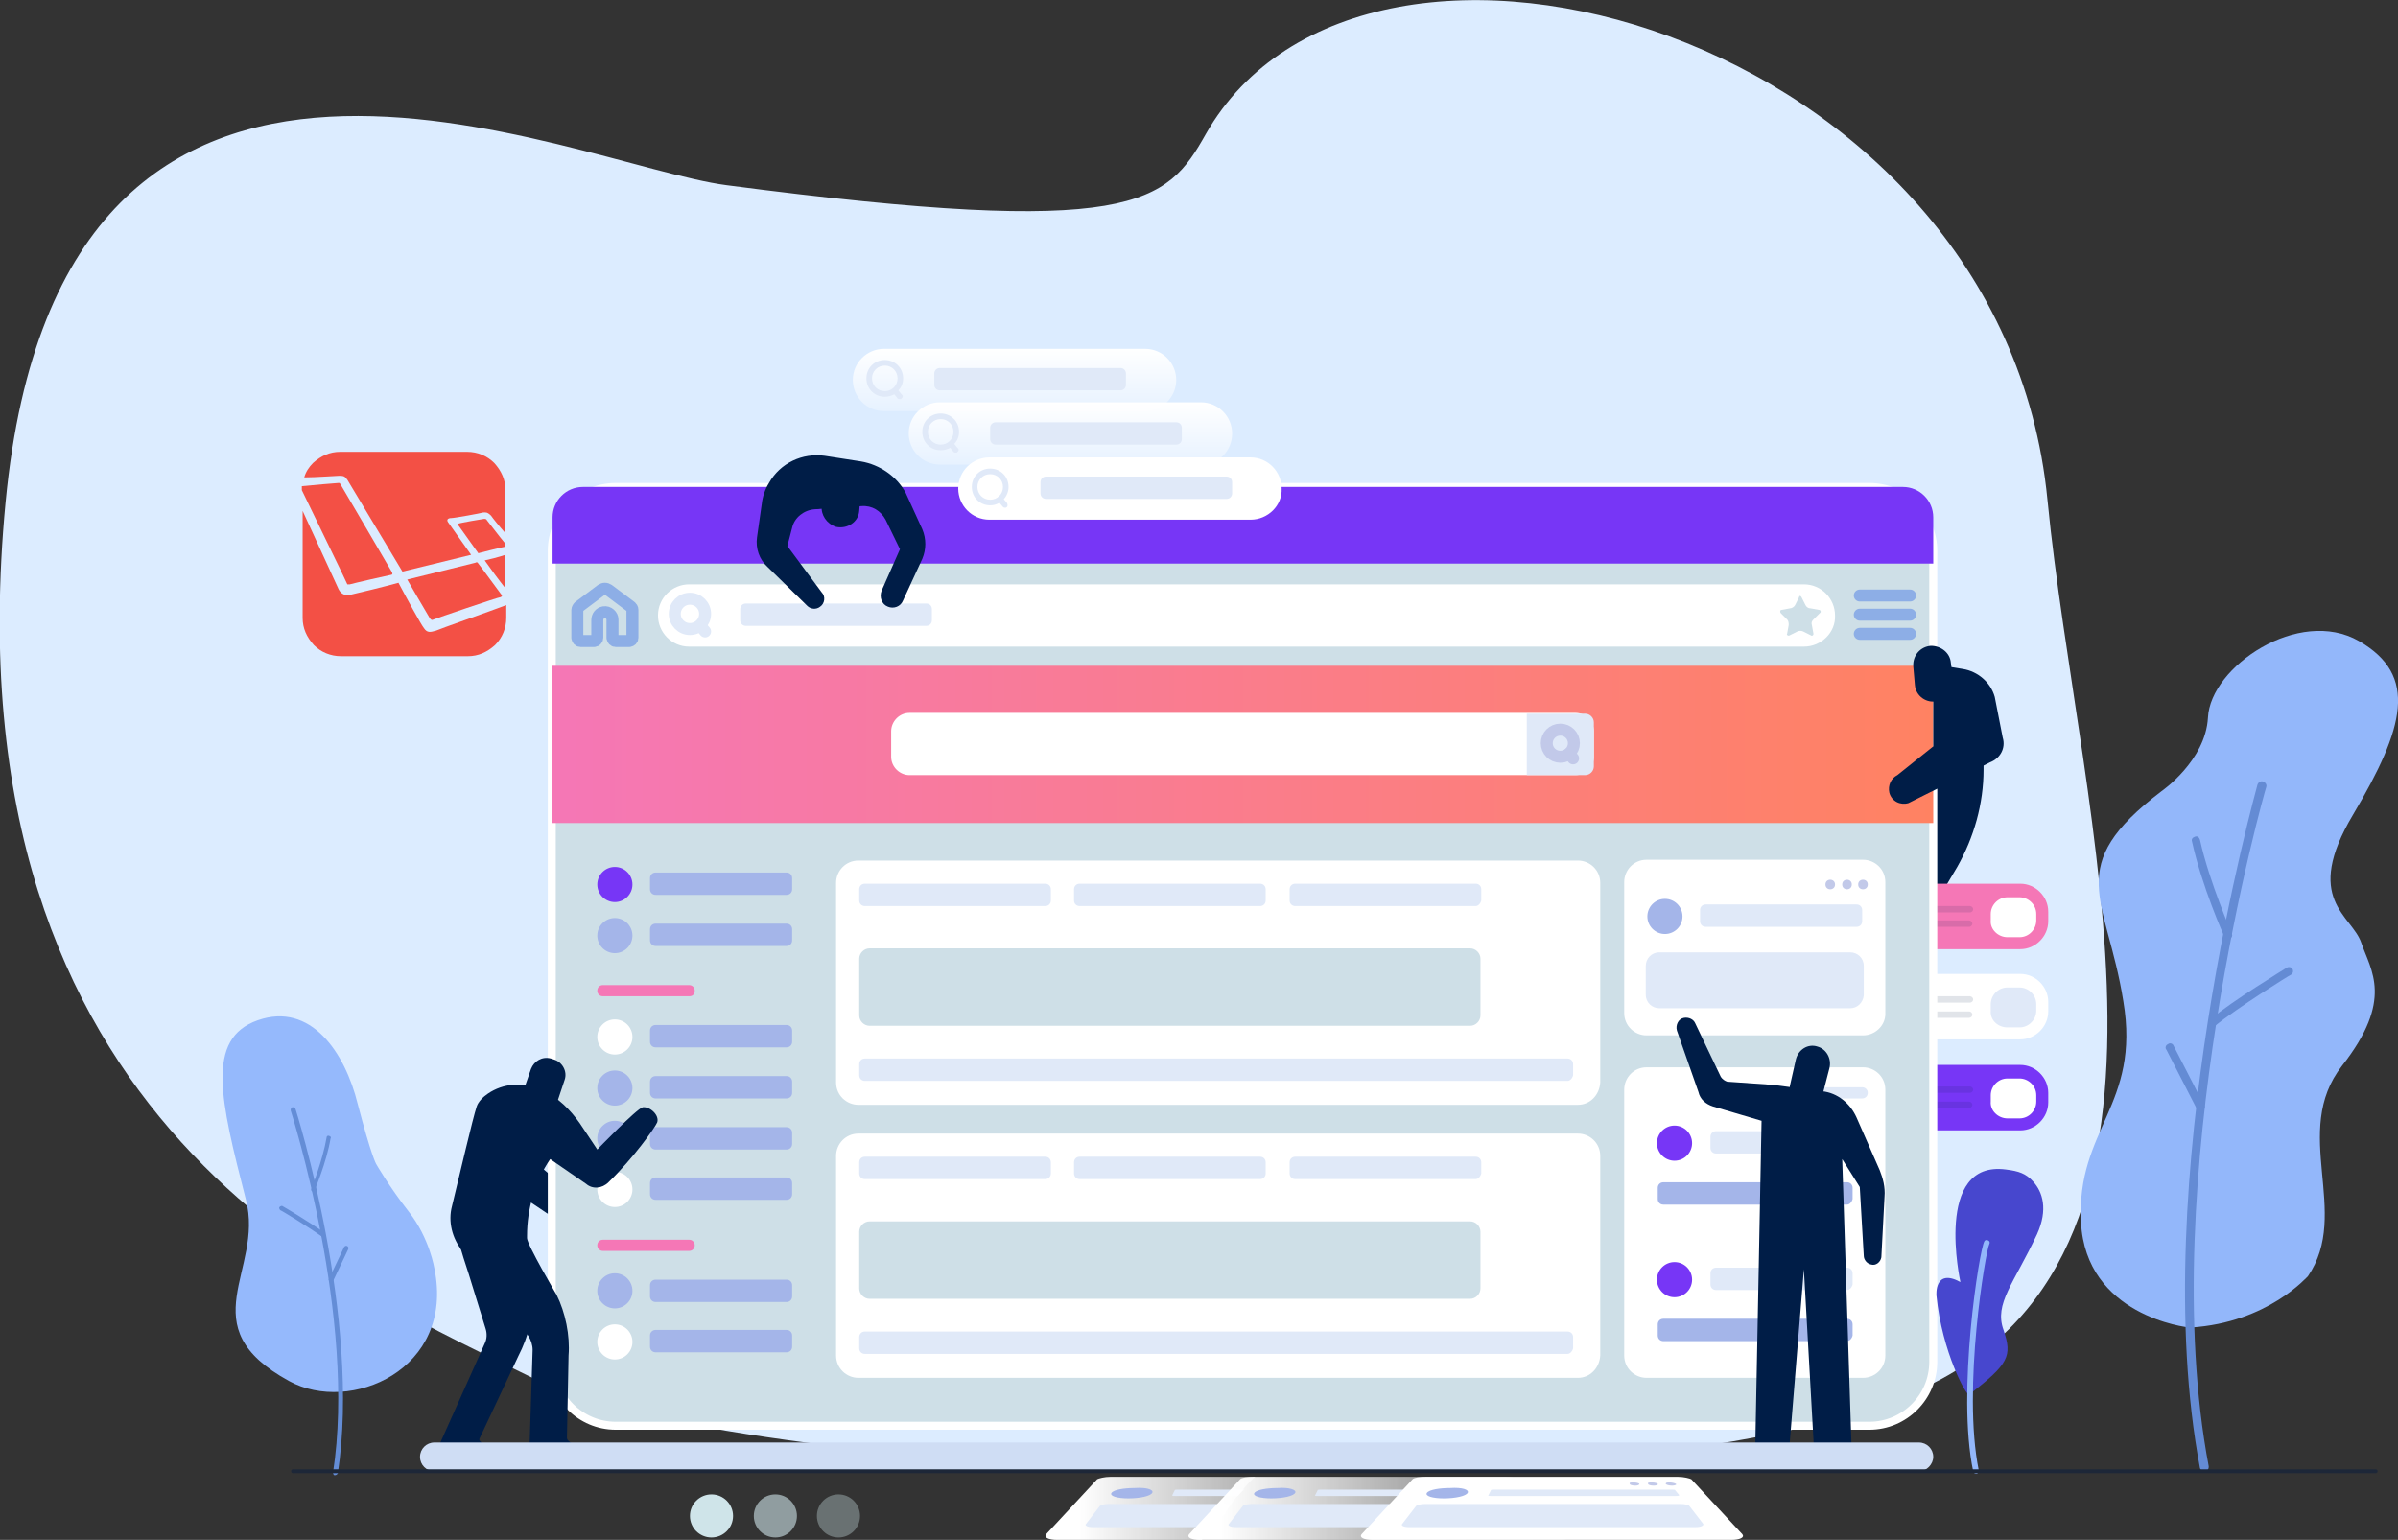
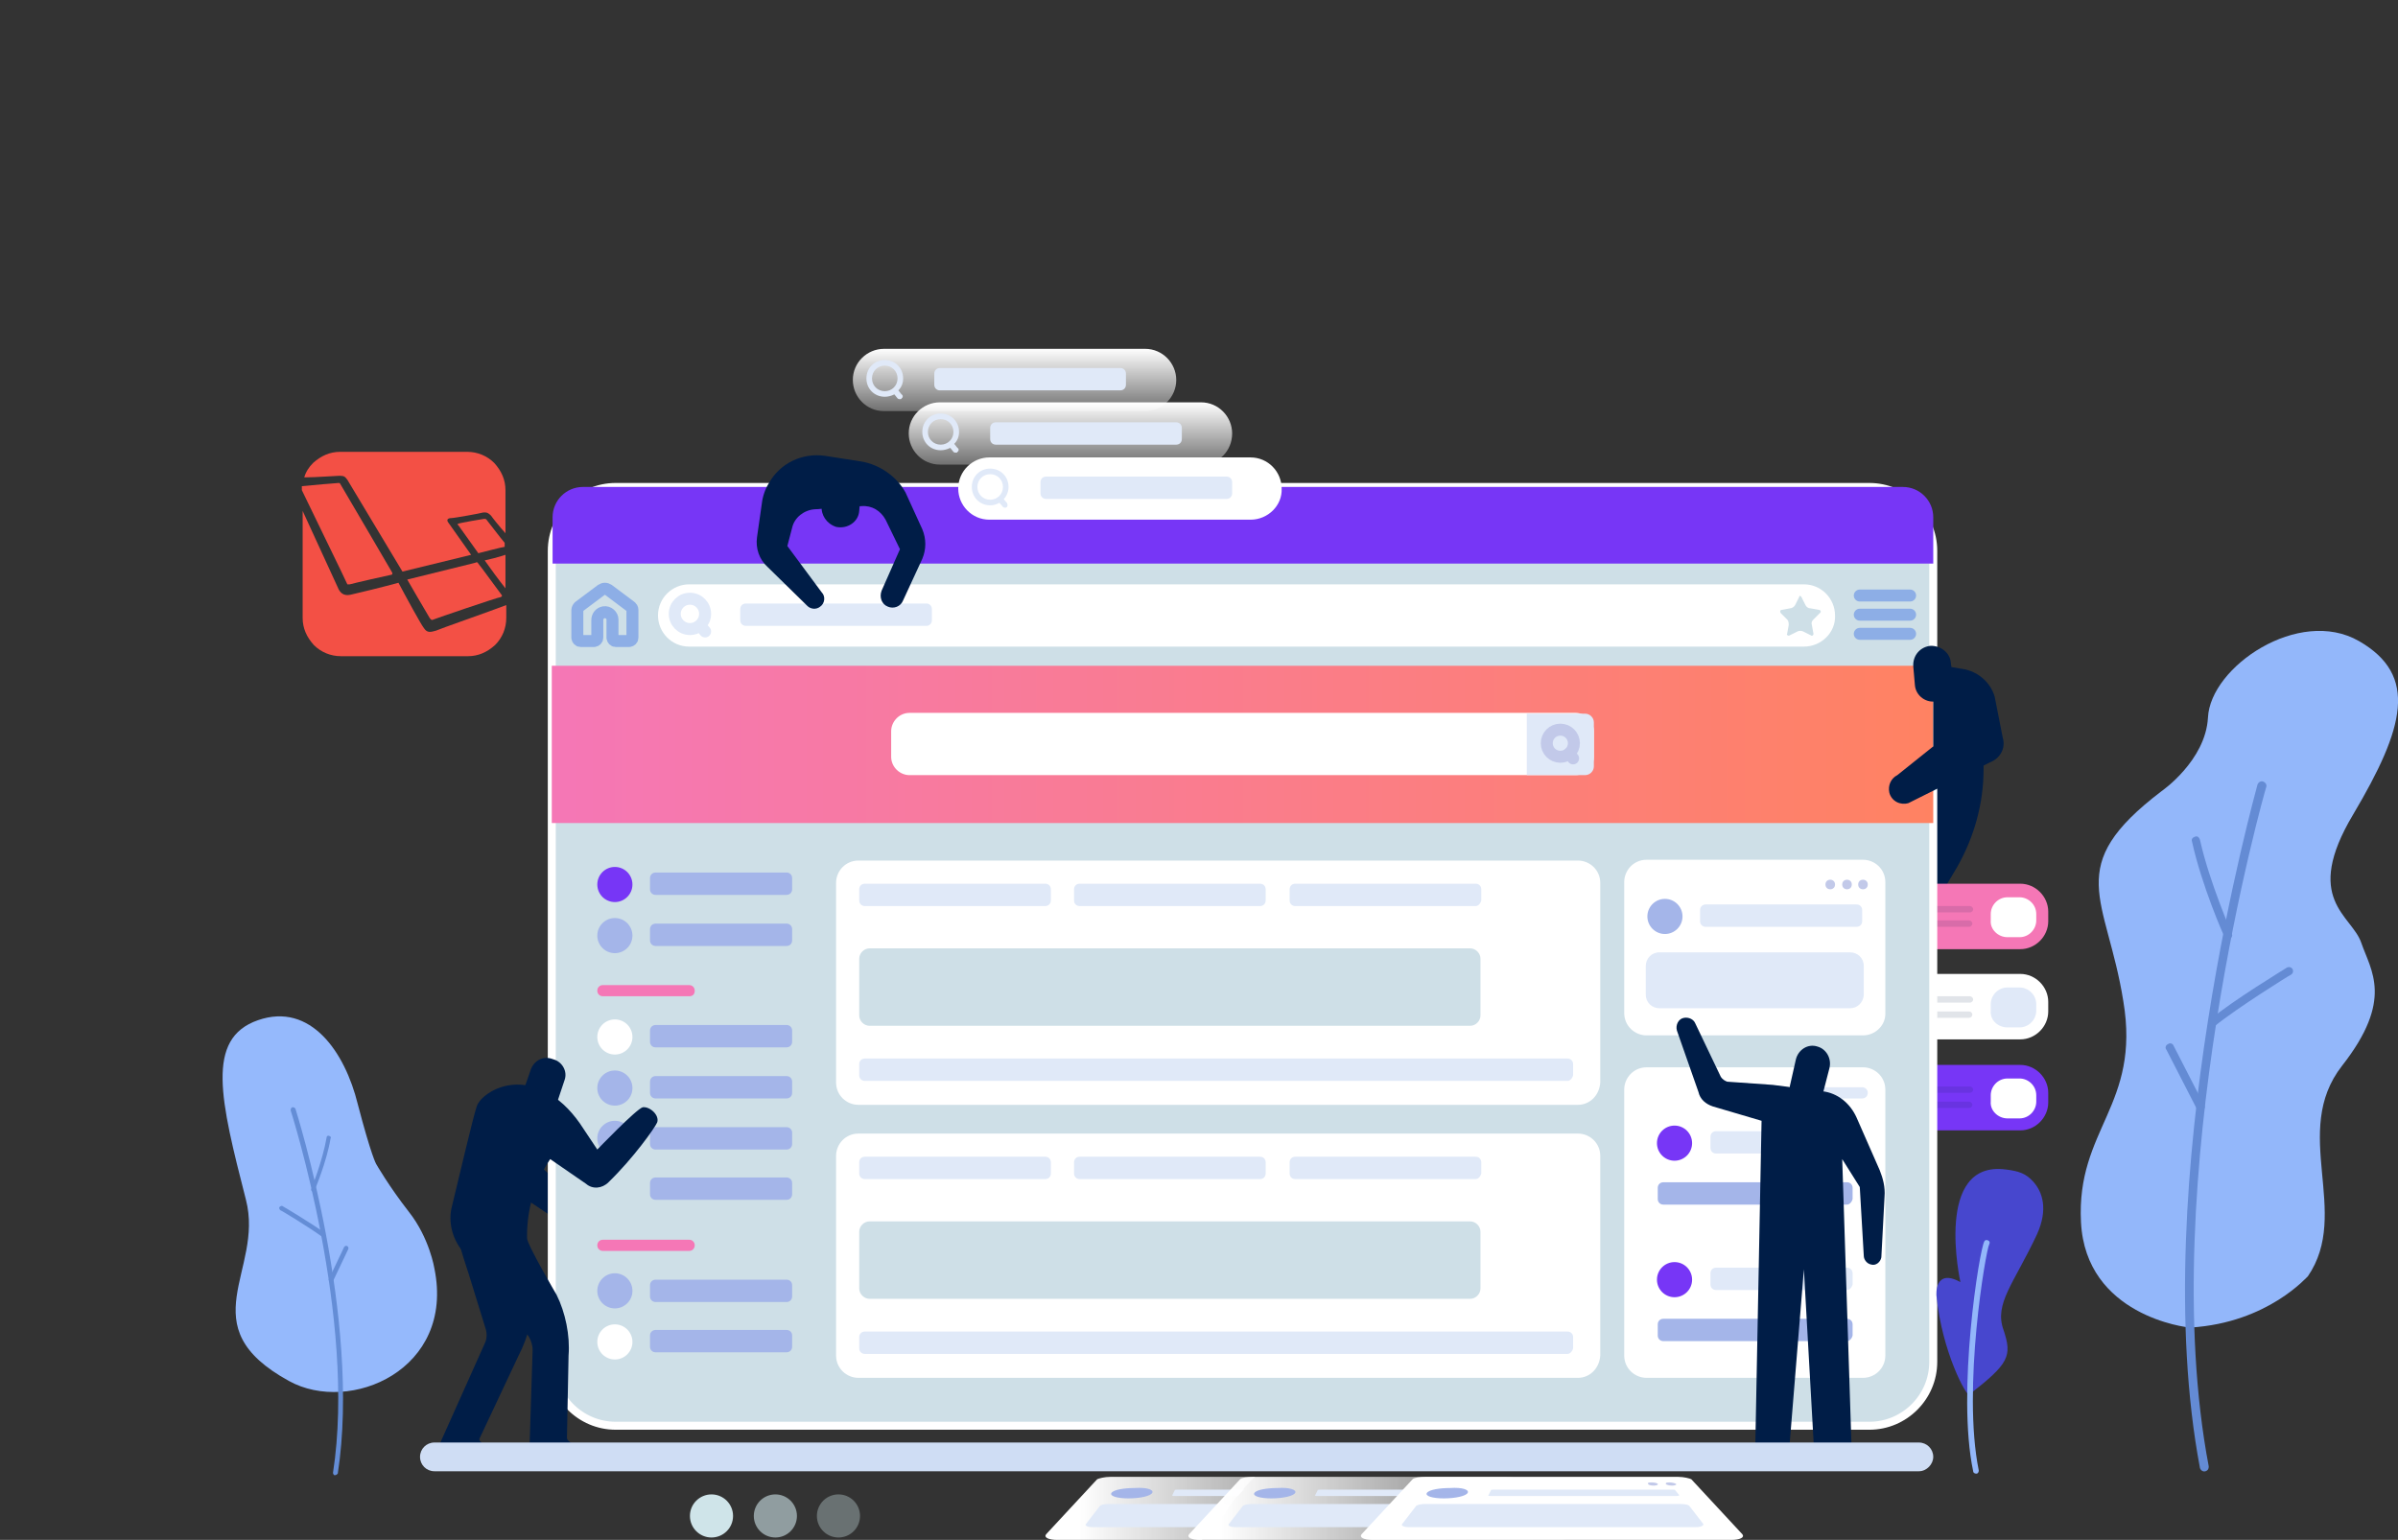
<svg xmlns="http://www.w3.org/2000/svg" version="1.1" id="Layer_1" x="0px" y="0px" viewBox="0 0 300.3 192.9" style="enable-background:new 0 0 300.3 192.9;" xml:space="preserve">
  <rect x="0" y="0" width="300.3" height="192.9" fill="#333333" stroke="none" />
  <style type="text/css">
	.st0{fill:#DCECFF;}
	.st1{fill:#001D47;}
	.st2{fill:#F577B6;}
	.st3{fill:#FFFFFF;}
	.st4{opacity:0.12;fill:#001D47;}
	.st5{fill:#E0E9F8;}
	.st6{fill:#7736F6;}
	.st7{fill:#CEDFE7;stroke:#FFFFFF;stroke-miterlimit:10;}
	.st8{fill:#C2C9E9;}
	.st9{fill:#A4B5E9;}
	.st10{fill:url(#SVGID_1_);}
	.st11{fill:none;stroke:#8DAEE6;stroke-width:1.5;stroke-linecap:round;stroke-linejoin:round;stroke-miterlimit:10;}
	.st12{fill:none;stroke:#E0E9F8;stroke-width:1.5;stroke-linecap:round;stroke-linejoin:round;stroke-miterlimit:10;}
	.st13{fill:none;stroke:#C2C9E9;stroke-width:1.5;stroke-linecap:round;stroke-linejoin:round;stroke-miterlimit:10;}
	.st14{fill:#CEDFE7;}
	.st15{fill:#CFDDF4;}
	.st16{fill:url(#SVGID_2_);}
	.st17{fill:url(#SVGID_3_);}
	.st18{fill:url(#SVGID_4_);}
	.st19{fill:url(#SVGID_5_);}
	.st20{fill:#CFE4E9;}
	.st21{opacity:0.6;fill:#CFE4E9;}
	.st22{opacity:0.35;fill:#CFE4E9;}
	.st23{fill:#F35045;}
	.st24{fill:#95B9FC;}
	.st25{fill:#648DD6;}
	.st26{fill:#93B7FA;}
	.st27{fill:#648BD4;}
	.st28{fill:#4747CE;}
	.st29{fill:none;stroke:#1D2738;stroke-width:0.492;stroke-linecap:round;stroke-linejoin:round;stroke-miterlimit:10;}
</style>
  <g>
    <g>
-       <path class="st0" d="M67.5,173C44.6,161.6-6.8,141.3,0.7,62.9c7-73.3,71-42.2,90.3-39.7c51.1,6.7,55.1,2.3,60-6.4    C171-18.4,250.7,4.1,256.4,62.6c3.9,40.2,21.7,95.2-16.7,111.8S90.4,184.5,67.5,173z" />
-     </g>
+       </g>
    <g>
      <g>
        <path class="st1" d="M248.4,94.8v1.6c0,4.3-1.2,8.5-3.3,12.2l-4.1,6.9l-0.8-17.6L248.4,94.8z" />
        <g>
          <g>
            <path class="st2" d="M236.2,118.9H253c1.9,0,3.5-1.6,3.5-3.5v-1.2c0-1.9-1.6-3.5-3.5-3.5h-16.8c-1.9,0-3.5,1.6-3.5,3.5v1.2       C232.7,117.3,234.3,118.9,236.2,118.9z" />
            <path class="st3" d="M251.4,117.4h1.5c1.2,0,2.1-1,2.1-2.1v-0.8c0-1.2-1-2.1-2.1-2.1h-1.5c-1.2,0-2.1,1-2.1,2.1v0.8       C249.2,116.4,250.2,117.4,251.4,117.4z" />
            <g>
              <path class="st4" d="M236.1,113.5h10.6c0.2,0,0.4,0.2,0.4,0.4s-0.2,0.4-0.4,0.4h-10.6c-0.2,0-0.4-0.2-0.4-0.4        S235.8,113.5,236.1,113.5z" />
              <path class="st4" d="M241.5,115.3h5.1c0.2,0,0.4,0.2,0.4,0.4c0,0.2-0.2,0.4-0.4,0.4h-5.1c-0.2,0-0.4-0.2-0.4-0.4        C241.1,115.5,241.3,115.3,241.5,115.3z" />
            </g>
          </g>
          <g>
            <path class="st3" d="M236.2,130.2H253c1.9,0,3.5-1.6,3.5-3.5v-1.2c0-1.9-1.6-3.5-3.5-3.5h-16.8c-1.9,0-3.5,1.6-3.5,3.5v1.2       C232.7,128.7,234.3,130.2,236.2,130.2z" />
            <path class="st5" d="M251.4,128.7h1.5c1.2,0,2.1-1,2.1-2.1v-0.8c0-1.2-1-2.1-2.1-2.1h-1.5c-1.2,0-2.1,1-2.1,2.1v0.8       C249.2,127.8,250.2,128.7,251.4,128.7z" />
            <g>
              <path class="st4" d="M236.1,124.8h10.6c0.2,0,0.4,0.2,0.4,0.4s-0.2,0.4-0.4,0.4h-10.6c-0.2,0-0.4-0.2-0.4-0.4        S235.8,124.8,236.1,124.8z" />
              <path class="st4" d="M241.5,126.7h5.1c0.2,0,0.4,0.2,0.4,0.4c0,0.2-0.2,0.4-0.4,0.4h-5.1c-0.2,0-0.4-0.2-0.4-0.4        C241.1,126.9,241.3,126.7,241.5,126.7z" />
            </g>
          </g>
          <g>
            <path class="st6" d="M236.2,141.6H253c1.9,0,3.5-1.6,3.5-3.5v-1.2c0-1.9-1.6-3.5-3.5-3.5h-16.8c-1.9,0-3.5,1.6-3.5,3.5v1.2       C232.7,140,234.3,141.6,236.2,141.6z" />
            <path class="st3" d="M251.4,140.1h1.5c1.2,0,2.1-1,2.1-2.1v-0.8c0-1.2-1-2.1-2.1-2.1h-1.5c-1.2,0-2.1,1-2.1,2.1v0.8       C249.2,139.1,250.2,140.1,251.4,140.1z" />
            <g>
              <path class="st4" d="M236.1,136.1h10.6c0.2,0,0.4,0.2,0.4,0.4c0,0.2-0.2,0.4-0.4,0.4h-10.6c-0.2,0-0.4-0.2-0.4-0.4        C235.6,136.3,235.8,136.1,236.1,136.1z" />
              <path class="st4" d="M241.5,138h5.1c0.2,0,0.4,0.2,0.4,0.4c0,0.2-0.2,0.4-0.4,0.4h-5.1c-0.2,0-0.4-0.2-0.4-0.4        C241.1,138.2,241.3,138,241.5,138z" />
            </g>
          </g>
        </g>
        <path class="st1" d="M66.7,145.3l7.7,6.6c0.6,0.5,0.8,1.4,0.4,2.1v0c-0.5,0.9-1.6,1.2-2.4,0.6l-7.6-5.1L66.7,145.3z" />
        <path class="st7" d="M234.1,178.6h-157c-4.4,0-8-3.6-8-8V69c0-4.4,3.6-8,8-8h157c4.4,0,8,3.6,8,8v101.6     C242.1,175,238.5,178.6,234.1,178.6z" />
        <g>
          <path class="st3" d="M233.3,129.7h-27.1c-1.5,0-2.8-1.2-2.8-2.8v-16.4c0-1.5,1.2-2.8,2.8-2.8h27.1c1.5,0,2.8,1.2,2.8,2.8V127      C236.1,128.5,234.8,129.7,233.3,129.7z" />
          <path class="st5" d="M231.7,126.3h-23.9c-0.9,0-1.7-0.7-1.7-1.7V121c0-0.9,0.7-1.7,1.7-1.7h23.9c0.9,0,1.7,0.7,1.7,1.7v3.7      C233.3,125.6,232.6,126.3,231.7,126.3z" />
          <g>
            <g>
              <g>
                <circle class="st8" cx="229.2" cy="110.8" r="0.6" />
              </g>
              <g>
                <circle class="st8" cx="231.3" cy="110.8" r="0.6" />
              </g>
              <g>
                <circle class="st8" cx="233.3" cy="110.8" r="0.6" />
              </g>
            </g>
          </g>
          <g>
            <circle class="st9" cx="208.5" cy="114.8" r="2.2" />
            <path class="st5" d="M232.5,116.1h-18.9c-0.4,0-0.7-0.3-0.7-0.7v-1.4c0-0.4,0.3-0.7,0.7-0.7h18.9c0.4,0,0.7,0.3,0.7,0.7v1.4       C233.2,115.8,232.9,116.1,232.5,116.1z" />
          </g>
        </g>
        <path class="st6" d="M242.1,70.6v-5.8c0-2.1-1.7-3.8-3.8-3.8H73c-2.1,0-3.8,1.7-3.8,3.8v5.8H242.1z" />
        <linearGradient id="SVGID_1_" gradientUnits="userSpaceOnUse" x1="69.136" y1="93.215" x2="242.126" y2="93.215">
          <stop offset="0" style="stop-color:#F577B6" />
          <stop offset="1" style="stop-color:#FF8262" />
        </linearGradient>
        <rect x="69.1" y="83.4" class="st10" width="173" height="19.7" />
        <path class="st3" d="M225.9,81H86.3c-2.2,0-3.9-1.8-3.9-3.9v0c0-2.2,1.8-3.9,3.9-3.9h139.6c2.2,0,3.9,1.8,3.9,3.9v0     C229.9,79.2,228.1,81,225.9,81z" />
        <g>
          <line class="st11" x1="239.2" y1="74.6" x2="232.9" y2="74.6" />
          <line class="st11" x1="239.2" y1="77" x2="232.9" y2="77" />
          <line class="st11" x1="239.2" y1="79.4" x2="232.9" y2="79.4" />
        </g>
        <path class="st11" d="M75.3,73.9L72.5,76c-0.1,0.1-0.2,0.3-0.2,0.4v3.5c0,0.2,0.2,0.4,0.4,0.4h1.7c0.2,0,0.4-0.2,0.4-0.4v-2.2     c0-0.5,0.3-0.9,0.8-1c0.6-0.1,1.1,0.4,1.1,0.9v2.3c0,0.2,0.2,0.4,0.4,0.4h1.7c0.2,0,0.4-0.2,0.4-0.4v-3.5c0-0.2-0.1-0.3-0.2-0.4     l-2.8-2.1C75.9,73.7,75.6,73.7,75.3,73.9z" />
        <g>
          <g>
            <circle class="st12" cx="86.4" cy="76.9" r="1.9" />
            <line class="st12" x1="88.3" y1="79.1" x2="87.7" y2="78.4" />
          </g>
        </g>
        <g>
          <path class="st3" d="M197.3,97.1h-83.4c-1.2,0-2.3-1-2.3-2.3v-3.2c0-1.2,1-2.3,2.3-2.3h83.4c1.2,0,2.3,1,2.3,2.3v3.2      C199.6,96.1,198.6,97.1,197.3,97.1z" />
          <path class="st5" d="M198.5,89.4h-7.3v7.7h7.3c0.6,0,1.1-0.5,1.1-1.1v-5.5C199.6,89.9,199.1,89.4,198.5,89.4z" />
          <g>
            <g>
              <circle class="st13" cx="195.4" cy="93.1" r="1.7" />
              <line class="st13" x1="197" y1="95" x2="196.5" y2="94.4" />
            </g>
          </g>
        </g>
        <circle class="st6" cx="77" cy="110.8" r="2.2" />
        <path class="st3" d="M233.3,172.6h-27.1c-1.5,0-2.8-1.2-2.8-2.8v-33.3c0-1.5,1.2-2.8,2.8-2.8h27.1c1.5,0,2.8,1.2,2.8,2.8v33.3     C236.1,171.4,234.8,172.6,233.3,172.6z" />
        <path class="st9" d="M98.5,112.1H82.1c-0.4,0-0.7-0.3-0.7-0.7v-1.4c0-0.4,0.3-0.7,0.7-0.7h16.4c0.4,0,0.7,0.3,0.7,0.7v1.4     C99.2,111.8,98.9,112.1,98.5,112.1z" />
        <path class="st5" d="M116,78.4H93.4c-0.4,0-0.7-0.3-0.7-0.7v-1.4c0-0.4,0.3-0.7,0.7-0.7H116c0.4,0,0.7,0.3,0.7,0.7v1.4     C116.7,78.1,116.4,78.4,116,78.4z" />
        <circle class="st9" cx="77" cy="117.2" r="2.2" />
        <path class="st9" d="M98.5,118.5H82.1c-0.4,0-0.7-0.3-0.7-0.7v-1.4c0-0.4,0.3-0.7,0.7-0.7h16.4c0.4,0,0.7,0.3,0.7,0.7v1.4     C99.2,118.2,98.9,118.5,98.5,118.5z" />
        <path class="st2" d="M86.3,124.8H75.5c-0.4,0-0.7-0.3-0.7-0.7v0c0-0.4,0.3-0.7,0.7-0.7h10.8c0.4,0,0.7,0.3,0.7,0.7v0     C87,124.6,86.7,124.8,86.3,124.8z" />
        <circle class="st3" cx="77" cy="129.9" r="2.2" />
        <path class="st9" d="M98.5,131.2H82.1c-0.4,0-0.7-0.3-0.7-0.7v-1.4c0-0.4,0.3-0.7,0.7-0.7h16.4c0.4,0,0.7,0.3,0.7,0.7v1.4     C99.2,130.9,98.9,131.2,98.5,131.2z" />
        <circle class="st9" cx="77" cy="136.3" r="2.2" />
        <path class="st9" d="M98.5,137.6H82.1c-0.4,0-0.7-0.3-0.7-0.7v-1.4c0-0.4,0.3-0.7,0.7-0.7h16.4c0.4,0,0.7,0.3,0.7,0.7v1.4     C99.2,137.3,98.9,137.6,98.5,137.6z" />
        <circle class="st9" cx="77" cy="142.6" r="2.2" />
        <path class="st9" d="M98.5,144H82.1c-0.4,0-0.7-0.3-0.7-0.7v-1.4c0-0.4,0.3-0.7,0.7-0.7h16.4c0.4,0,0.7,0.3,0.7,0.7v1.4     C99.2,143.7,98.9,144,98.5,144z" />
-         <circle class="st3" cx="77" cy="149" r="2.2" />
        <path class="st9" d="M98.5,150.3H82.1c-0.4,0-0.7-0.3-0.7-0.7v-1.4c0-0.4,0.3-0.7,0.7-0.7h16.4c0.4,0,0.7,0.3,0.7,0.7v1.4     C99.2,150,98.9,150.3,98.5,150.3z" />
        <path class="st2" d="M86.3,156.7H75.5c-0.4,0-0.7-0.3-0.7-0.7v0c0-0.4,0.3-0.7,0.7-0.7h10.8c0.4,0,0.7,0.3,0.7,0.7v0     C87,156.4,86.7,156.7,86.3,156.7z" />
        <circle class="st9" cx="77" cy="161.7" r="2.2" />
        <path class="st9" d="M98.5,163.1H82.1c-0.4,0-0.7-0.3-0.7-0.7V161c0-0.4,0.3-0.7,0.7-0.7h16.4c0.4,0,0.7,0.3,0.7,0.7v1.4     C99.2,162.8,98.9,163.1,98.5,163.1z" />
        <circle class="st3" cx="77" cy="168.1" r="2.2" />
        <path class="st9" d="M98.5,169.4H82.1c-0.4,0-0.7-0.3-0.7-0.7v-1.4c0-0.4,0.3-0.7,0.7-0.7h16.4c0.4,0,0.7,0.3,0.7,0.7v1.4     C99.2,169.1,98.9,169.4,98.5,169.4z" />
        <g>
          <path class="st3" d="M197.6,138.4h-90.1c-1.5,0-2.8-1.2-2.8-2.8v-25c0-1.5,1.2-2.8,2.8-2.8h90.1c1.5,0,2.8,1.2,2.8,2.8v25      C200.3,137.2,199.1,138.4,197.6,138.4z" />
          <path class="st5" d="M130.9,113.5h-22.6c-0.4,0-0.7-0.3-0.7-0.7v-1.4c0-0.4,0.3-0.7,0.7-0.7h22.6c0.4,0,0.7,0.3,0.7,0.7v1.4      C131.6,113.2,131.3,113.5,130.9,113.5z" />
          <path class="st5" d="M196.3,135.4h-88c-0.4,0-0.7-0.3-0.7-0.7v-1.4c0-0.4,0.3-0.7,0.7-0.7h88c0.4,0,0.7,0.3,0.7,0.7v1.4      C196.9,135.1,196.6,135.4,196.3,135.4z" />
          <path class="st5" d="M157.8,113.5h-22.6c-0.4,0-0.7-0.3-0.7-0.7v-1.4c0-0.4,0.3-0.7,0.7-0.7h22.6c0.4,0,0.7,0.3,0.7,0.7v1.4      C158.5,113.2,158.2,113.5,157.8,113.5z" />
          <path class="st5" d="M184.8,113.5h-22.6c-0.4,0-0.7-0.3-0.7-0.7v-1.4c0-0.4,0.3-0.7,0.7-0.7h22.6c0.4,0,0.7,0.3,0.7,0.7v1.4      C185.4,113.2,185.1,113.5,184.8,113.5z" />
          <path class="st14" d="M184.1,128.5h-75.2c-0.7,0-1.3-0.6-1.3-1.3v-7.1c0-0.7,0.6-1.3,1.3-1.3h75.2c0.7,0,1.3,0.6,1.3,1.3v7.1      C185.4,127.9,184.8,128.5,184.1,128.5z" />
        </g>
        <g>
          <path class="st3" d="M197.6,172.6h-90.1c-1.5,0-2.8-1.2-2.8-2.8v-25c0-1.5,1.2-2.8,2.8-2.8h90.1c1.5,0,2.8,1.2,2.8,2.8v25      C200.3,171.4,199.1,172.6,197.6,172.6z" />
          <path class="st5" d="M130.9,147.7h-22.6c-0.4,0-0.7-0.3-0.7-0.7v-1.4c0-0.4,0.3-0.7,0.7-0.7h22.6c0.4,0,0.7,0.3,0.7,0.7v1.4      C131.6,147.4,131.3,147.7,130.9,147.7z" />
          <path class="st5" d="M196.3,169.6h-88c-0.4,0-0.7-0.3-0.7-0.7v-1.4c0-0.4,0.3-0.7,0.7-0.7h88c0.4,0,0.7,0.3,0.7,0.7v1.4      C196.9,169.3,196.6,169.6,196.3,169.6z" />
          <path class="st5" d="M157.8,147.7h-22.6c-0.4,0-0.7-0.3-0.7-0.7v-1.4c0-0.4,0.3-0.7,0.7-0.7h22.6c0.4,0,0.7,0.3,0.7,0.7v1.4      C158.5,147.4,158.2,147.7,157.8,147.7z" />
          <path class="st5" d="M184.8,147.7h-22.6c-0.4,0-0.7-0.3-0.7-0.7v-1.4c0-0.4,0.3-0.7,0.7-0.7h22.6c0.4,0,0.7,0.3,0.7,0.7v1.4      C185.4,147.4,185.1,147.7,184.8,147.7z" />
          <path class="st14" d="M184.1,162.7h-75.2c-0.7,0-1.3-0.6-1.3-1.3v-7.1c0-0.7,0.6-1.3,1.3-1.3h75.2c0.7,0,1.3,0.6,1.3,1.3v7.1      C185.4,162.1,184.8,162.7,184.1,162.7z" />
        </g>
        <path class="st5" d="M226.3,137.6h6.9c0.4,0,0.7-0.3,0.7-0.7l0,0c0-0.4-0.3-0.7-0.7-0.7h-6.9c-0.4,0-0.7,0.3-0.7,0.7l0,0     C225.7,137.3,226,137.6,226.3,137.6z" />
        <g>
          <circle class="st6" cx="209.7" cy="143.2" r="2.2" />
          <path class="st5" d="M231.3,144.5h-16.4c-0.4,0-0.7-0.3-0.7-0.7v-1.4c0-0.4,0.3-0.7,0.7-0.7h16.4c0.4,0,0.7,0.3,0.7,0.7v1.4      C231.9,144.2,231.6,144.5,231.3,144.5z" />
          <path class="st9" d="M231.3,150.9h-23c-0.4,0-0.7-0.3-0.7-0.7v-1.4c0-0.4,0.3-0.7,0.7-0.7h23c0.4,0,0.7,0.3,0.7,0.7v1.4      C231.9,150.6,231.6,150.9,231.3,150.9z" />
        </g>
        <g>
          <circle class="st6" cx="209.7" cy="160.3" r="2.2" />
          <path class="st5" d="M231.3,161.6h-16.4c-0.4,0-0.7-0.3-0.7-0.7v-1.4c0-0.4,0.3-0.7,0.7-0.7h16.4c0.4,0,0.7,0.3,0.7,0.7v1.4      C231.9,161.3,231.6,161.6,231.3,161.6z" />
          <path class="st9" d="M231.3,168h-23c-0.4,0-0.7-0.3-0.7-0.7v-1.4c0-0.4,0.3-0.7,0.7-0.7h23c0.4,0,0.7,0.3,0.7,0.7v1.4      C231.9,167.7,231.6,168,231.3,168z" />
        </g>
        <path class="st14" d="M225.6,74.8l0.5,1c0.1,0.2,0.3,0.4,0.6,0.4l1.1,0.2c0.2,0,0.3,0.3,0.1,0.4l-0.8,0.8     c-0.2,0.2-0.3,0.4-0.2,0.7l0.2,1.1c0,0.2-0.2,0.3-0.3,0.2l-1-0.5c-0.2-0.1-0.5-0.1-0.7,0l-1,0.5c-0.2,0.1-0.4-0.1-0.3-0.2     l0.2-1.1c0-0.2,0-0.5-0.2-0.7l-0.8-0.8c-0.1-0.1-0.1-0.4,0.1-0.4l1.1-0.2c0.2,0,0.5-0.2,0.6-0.4l0.5-1     C225.3,74.6,225.5,74.6,225.6,74.8z" />
        <g>
          <path class="st1" d="M222,135.9l6.2,0.8c1.9,0.2,3.5,1.5,4.3,3.3l2.9,6.6c0.4,1,0.7,2.1,0.6,3.3l-0.4,7.6      c-0.1,0.6-0.7,1.1-1.3,0.9l0,0c-0.5-0.1-0.9-0.6-0.9-1.1l-0.5-8.6l-2.2-3.5l1.2,37c0,0.6-0.5,1.1-1.1,1.1h-4.2      c-0.2,0-0.3-0.2-0.2-0.4l0.8-0.8l-1.3-23.1l-1.9,23.3c0,0.5-0.5,1-1.1,1h-3.9c-0.3,0-0.4-0.3-0.2-0.5l1-0.9l0.8-41.5l-6.1-1.8      c-0.9-0.3-1.6-0.9-1.8-1.8l-2.7-7.7c-0.2-0.7,0.2-1.5,0.9-1.6l0,0c0.6-0.1,1.2,0.2,1.4,0.7l3.2,6.7c0.2,0.3,0.5,0.5,0.8,0.6      L222,135.9z" />
          <path class="st1" d="M224.2,135.8l0.7-3.1c0.3-1.2,1.5-2,2.7-1.6l0,0c1.1,0.3,1.8,1.5,1.5,2.7l-0.8,3.1      c-0.3,1.2-1.5,1.8-2.7,1.5v0C224.6,137.9,223.9,136.8,224.2,135.8z" />
        </g>
        <g>
          <path class="st1" d="M60.1,180.5c-0.1-0.1-0.1-0.2,0-0.4l4.8-10.2c1.3-2.5,2-5.4,1.9-7.6l-0.2-4.2c0-0.7-9.2-2.9-9.2-2.9      c0,0.5,1.3,4.4,1.3,4.4l2.1,6.8c0.2,0.6,0.2,1.3-0.1,1.9l-6,13.4c-0.2,0.6,0,1.1,0.7,1.1h5.1c0.5,0,1-0.7,0.8-1L60.1,180.5z" />
          <path class="st1" d="M65.7,136.2l0.8-2.3c0.4-1,1.4-1.6,2.5-1.3l0.3,0.1c1.1,0.3,1.8,1.5,1.4,2.6l-0.8,2.4      c-0.4,1.2-1.8,1.8-2.9,1.2l-0.3-0.1C65.8,138.3,65.3,137.2,65.7,136.2z" />
          <path class="st1" d="M57.9,156.7c-1.3-1.6-1.8-3.7-1.3-5.6c1-4.1,2.6-11,3.1-12.5c0.2-0.6,0.8-1.2,1.4-1.6      c1.9-1.3,4.4-1.5,6.6-0.5c0.1,0,0.2,0.1,0.3,0.1c1.9,0.9,3.4,2.4,4.6,4.1l2.2,3.3c0,0,4.9-5.1,5.7-5.3c0.9-0.1,2.1,1,1.8,1.9      c-0.3,0.7-3,4.5-6.1,7.5c-0.8,0.8-2,0.9-2.8,0.2l-4.5-3.1l0,0c-1.9,2.8-2.9,6.2-2.9,9.6c0,0.2,0,0.3,0,0.3      c0,0.8,3.7,7.1,3.7,7.1c1.1,2.2,1.7,5.1,1.5,7.6L71,180.1c0,0.2,0.1,0.3,0.2,0.4l1.6,1.3c0.4,0.3,0.2,1-0.3,1h-5.1      c-0.6,0-1.1-0.5-1.1-1.1l0.4-12.6c0-0.6-0.2-1.2-0.5-1.7l-5.8-7.8L57.9,156.7z" />
        </g>
        <path class="st1" d="M242.1,83.2l3.7,0.6c1.9,0.3,3.5,1.7,4,3.5l1,5.1c0.4,1.3-0.3,2.6-1.6,3.1l-10.2,5.1c-1,0.3-2.1-0.2-2.4-1.3     l0,0c-0.2-0.9,0.2-1.8,1-2.2l4.5-3.6L242.1,83.2z" />
        <path class="st1" d="M244.6,85.3l-0.3-2.3c-0.1-1.2-1.2-2.1-2.5-2.1l0,0c-1.3,0.1-2.3,1.2-2.2,2.6l0.2,2.3c0.1,1.4,1.5,2.4,2.9,2     l0,0C244,87.5,244.7,86.5,244.6,85.3z" />
        <path class="st1" d="M107.8,57.8l-4.5-0.7c-2.8-0.4-5.6,0.9-7,3.4l0,0c-0.5,0.8-0.8,1.7-0.9,2.6l-0.6,4.2     c-0.2,1.4,0.3,2.8,1.3,3.7l5,4.9c0.4,0.4,1.1,0.5,1.6,0.1l0,0c0.6-0.4,0.7-1.3,0.2-1.8l-4.3-5.8l0.6-2.3c0.3-1.3,1.5-2.2,2.8-2.3     l5.9-0.4c1.3-0.1,2.4,0.6,3,1.7l1.8,3.7l-2.3,5.2c-0.3,0.8,0,1.7,0.8,2l0,0c0.7,0.3,1.6,0,1.9-0.8l2.4-5.2c0.5-1.2,0.5-2.5,0-3.7     l-2.1-4.6C112.3,59.7,110.2,58.2,107.8,57.8z" />
        <path class="st1" d="M102.9,63.4l0.3-2.2c0.1-1.2,1.2-2.1,2.4-2h0c1.3,0.1,2.3,1.2,2.2,2.5l-0.2,2.3c-0.1,1.4-1.5,2.3-2.9,2l0,0     C103.5,65.6,102.8,64.5,102.9,63.4z" />
        <path class="st15" d="M240.3,184.3H54.4c-1,0-1.8-0.8-1.8-1.8l0,0c0-1,0.8-1.8,1.8-1.8h185.9c1,0,1.8,0.8,1.8,1.8l0,0     C242.1,183.4,241.3,184.3,240.3,184.3z" />
        <g>
          <g>
            <g>
              <linearGradient id="SVGID_2_" gradientUnits="userSpaceOnUse" x1="174.752" y1="188.992" x2="135.095" y2="188.992">
                <stop offset="0" style="stop-color:#FFFFFF;stop-opacity:0.3" />
                <stop offset="1" style="stop-color:#FFFFFF" />
              </linearGradient>
              <path class="st16" d="M152.2,190.9c0.3-0.4,0.7-0.7,1-1.1c0.1-0.1,0.1-0.1,0.2-0.2c0.6-1.2,1.7-2.3,2.5-3.3        c0.4-0.5,0.8-0.9,1.3-1.3h-18.1c-0.8,0-1.5,0.2-1.7,0.3l-6.4,6.9c-0.3,0.4,0.3,0.7,1.4,0.7h18.1        C151,192.2,151.6,191.6,152.2,190.9z" />
            </g>
            <g>
              <path class="st5" d="M152.2,190.9c0.3-0.4,0.7-0.7,1-1.1c0.1-0.1,0.1-0.1,0.2-0.2c0.2-0.4,0.5-0.8,0.8-1.2h-15.3        c-0.6,0-1.1,0.1-1.2,0.3l-1.7,2.2c-0.2,0.2,0.2,0.4,0.8,0.4h15C152,191.2,152.1,191,152.2,190.9z" />
              <g>
                <path class="st9" d="M144.3,187c-0.2,0.4-1.5,0.7-3,0.7c-1.4,0-2.4-0.3-2.1-0.7c0.3-0.4,1.6-0.6,2.9-0.6         C143.6,186.3,144.5,186.6,144.3,187z" />
                <path class="st5" d="M155.8,186.6h-8.3c-0.2,0-0.4,0-0.4,0.1l-0.3,0.6c0,0.1,0.1,0.1,0.3,0.1h7.9         C155.3,187.1,155.5,186.8,155.8,186.6z" />
              </g>
            </g>
          </g>
          <g>
            <g>
              <linearGradient id="SVGID_3_" gradientUnits="userSpaceOnUse" x1="192.621" y1="188.992" x2="152.964" y2="188.992">
                <stop offset="0" style="stop-color:#FFFFFF;stop-opacity:0.3" />
                <stop offset="1" style="stop-color:#FFFFFF" />
              </linearGradient>
              <path class="st17" d="M195.2,192.9h-44.9c-1.1,0-1.7-0.3-1.4-0.7l6.4-6.9c0.2-0.2,0.9-0.3,1.7-0.3h31.5c0.8,0,1.5,0.2,1.7,0.3        l6.4,6.9C196.9,192.6,196.3,192.9,195.2,192.9z" />
            </g>
            <g>
              <path class="st5" d="M190.7,191.3h-36c-0.6,0-1-0.2-0.8-0.4l1.7-2.2c0.1-0.2,0.7-0.3,1.2-0.3h31.9c0.6,0,1.1,0.1,1.2,0.3        l1.7,2.2C191.7,191.1,191.3,191.3,190.7,191.3z" />
              <g>
                <g>
                  <g>
                    <path class="st8" d="M182.9,185.7c0.3,0,0.7,0.1,0.7,0.2c0,0.1-0.2,0.2-0.5,0.2c-0.4,0-0.7-0.1-0.7-0.2           C182.3,185.7,182.6,185.7,182.9,185.7z" />
                  </g>
                  <g>
                    <path class="st8" d="M185.2,185.7c0.3,0,0.7,0.1,0.7,0.2c0.1,0.1-0.2,0.2-0.5,0.2c-0.4,0-0.7-0.1-0.7-0.2           C184.6,185.7,184.9,185.7,185.2,185.7z" />
                  </g>
                  <g>
                    <path class="st8" d="M187.5,185.7c0.3,0,0.7,0.1,0.8,0.2c0.1,0.1-0.2,0.2-0.5,0.2c-0.4,0-0.7-0.1-0.8-0.2           C186.9,185.7,187.1,185.7,187.5,185.7z" />
                  </g>
                </g>
              </g>
              <g>
                <path class="st9" d="M162.2,187c-0.2,0.4-1.5,0.7-3,0.7c-1.4,0-2.4-0.3-2.1-0.7c0.3-0.4,1.6-0.6,2.9-0.6         C161.4,186.3,162.4,186.6,162.2,187z" />
                <path class="st5" d="M188.2,187.4H165c-0.2,0-0.4,0-0.3-0.1l0.3-0.6c0-0.1,0.2-0.1,0.4-0.1h22.3c0.2,0,0.4,0,0.4,0.1l0.5,0.6         C188.6,187.4,188.4,187.4,188.2,187.4z" />
              </g>
            </g>
          </g>
          <g>
            <g>
              <path class="st3" d="M216.8,192.9h-44.9c-1.1,0-1.7-0.3-1.4-0.7l6.4-6.9c0.2-0.2,0.9-0.3,1.7-0.3h31.5c0.8,0,1.5,0.2,1.7,0.3        l6.4,6.9C218.5,192.6,217.9,192.9,216.8,192.9z" />
            </g>
            <g>
              <path class="st5" d="M212.4,191.3h-36c-0.6,0-1-0.2-0.8-0.4l1.7-2.2c0.1-0.2,0.7-0.3,1.2-0.3h31.9c0.6,0,1.1,0.1,1.2,0.3        l1.7,2.2C213.4,191.1,213,191.3,212.4,191.3z" />
              <g>
                <g>
                  <g>
-                     <path class="st8" d="M204.6,185.7c0.3,0,0.7,0.1,0.7,0.2c0,0.1-0.2,0.2-0.5,0.2c-0.4,0-0.7-0.1-0.7-0.2           C204,185.7,204.2,185.7,204.6,185.7z" />
-                   </g>
+                     </g>
                  <g>
                    <path class="st8" d="M206.9,185.7c0.3,0,0.7,0.1,0.7,0.2c0.1,0.1-0.2,0.2-0.5,0.2c-0.4,0-0.7-0.1-0.7-0.2           C206.3,185.7,206.5,185.7,206.9,185.7z" />
                  </g>
                  <g>
                    <path class="st8" d="M209.1,185.7c0.3,0,0.7,0.1,0.8,0.2c0.1,0.1-0.2,0.2-0.5,0.2c-0.4,0-0.7-0.1-0.8-0.2           C208.6,185.7,208.8,185.7,209.1,185.7z" />
                  </g>
                </g>
              </g>
              <g>
                <path class="st9" d="M183.8,187c-0.2,0.4-1.5,0.7-3,0.7c-1.4,0-2.4-0.3-2.1-0.7c0.3-0.4,1.6-0.6,2.9-0.6         C183.1,186.3,184,186.6,183.8,187z" />
                <path class="st5" d="M209.9,187.4h-23.2c-0.2,0-0.4,0-0.3-0.1l0.3-0.6c0-0.1,0.2-0.1,0.4-0.1h22.3c0.2,0,0.4,0,0.4,0.1         l0.5,0.6C210.2,187.4,210.1,187.4,209.9,187.4z" />
              </g>
            </g>
          </g>
        </g>
        <g>
          <g>
            <linearGradient id="SVGID_4_" gradientUnits="userSpaceOnUse" x1="134.037" y1="58.233" x2="134.037" y2="50.364">
              <stop offset="0" style="stop-color:#FFFFFF;stop-opacity:0.3" />
              <stop offset="1" style="stop-color:#FFFFFF" />
            </linearGradient>
            <path class="st18" d="M150.4,58.2h-32.7c-2.2,0-3.9-1.8-3.9-3.9v0c0-2.2,1.8-3.9,3.9-3.9h32.7c2.2,0,3.9,1.8,3.9,3.9v0       C154.3,56.5,152.6,58.2,150.4,58.2z" />
            <path class="st5" d="M119.5,55.6c0.4-0.4,0.6-0.9,0.6-1.5c0-1.3-1-2.3-2.3-2.3c-1.3,0-2.3,1-2.3,2.3c0,1.3,1,2.3,2.3,2.3       c0.4,0,0.8-0.1,1.2-0.3l0.4,0.5c0.1,0.1,0.2,0.1,0.3,0.1c0.1,0,0.2,0,0.2-0.1c0.2-0.1,0.2-0.4,0-0.5L119.5,55.6z M116.2,54.1       c0-0.9,0.7-1.6,1.6-1.6c0.9,0,1.6,0.7,1.6,1.6c0,0.9-0.7,1.6-1.6,1.6C116.9,55.7,116.2,55,116.2,54.1z" />
            <path class="st5" d="M147.3,55.7h-22.6c-0.4,0-0.7-0.3-0.7-0.7v-1.4c0-0.4,0.3-0.7,0.7-0.7h22.6c0.4,0,0.7,0.3,0.7,0.7V55       C148,55.4,147.7,55.7,147.3,55.7z" />
          </g>
          <g>
            <linearGradient id="SVGID_5_" gradientUnits="userSpaceOnUse" x1="127.034" y1="51.501" x2="127.034" y2="43.633">
              <stop offset="0" style="stop-color:#FFFFFF;stop-opacity:0.3" />
              <stop offset="1" style="stop-color:#FFFFFF" />
            </linearGradient>
            <path class="st19" d="M143.4,51.5h-32.7c-2.2,0-3.9-1.8-3.9-3.9v0c0-2.2,1.8-3.9,3.9-3.9h32.7c2.2,0,3.9,1.8,3.9,3.9v0       C147.3,49.7,145.6,51.5,143.4,51.5z" />
            <path class="st5" d="M112.5,48.9c0.4-0.4,0.6-0.9,0.6-1.5c0-1.3-1-2.3-2.3-2.3c-1.3,0-2.3,1-2.3,2.3c0,1.3,1,2.3,2.3,2.3       c0.4,0,0.8-0.1,1.2-0.3l0.4,0.5c0.1,0.1,0.2,0.1,0.3,0.1c0.1,0,0.2,0,0.2-0.1c0.2-0.1,0.2-0.4,0-0.5L112.5,48.9z M109.2,47.4       c0-0.9,0.7-1.6,1.6-1.6c0.9,0,1.6,0.7,1.6,1.6c0,0.9-0.7,1.6-1.6,1.6C109.9,49,109.2,48.3,109.2,47.4z" />
            <path class="st5" d="M140.3,48.9h-22.6c-0.4,0-0.7-0.3-0.7-0.7v-1.4c0-0.4,0.3-0.7,0.7-0.7h22.6c0.4,0,0.7,0.3,0.7,0.7v1.4       C141,48.6,140.7,48.9,140.3,48.9z" />
          </g>
          <g>
            <path class="st3" d="M156.6,65.1h-32.7c-2.2,0-3.9-1.8-3.9-3.9v0c0-2.2,1.8-3.9,3.9-3.9h32.7c2.2,0,3.9,1.8,3.9,3.9v0       C160.6,63.3,158.8,65.1,156.6,65.1z" />
            <g>
              <g>
                <path class="st5" d="M124,63.3c-1.3,0-2.3-1-2.3-2.3c0-1.3,1-2.3,2.3-2.3c1.3,0,2.3,1,2.3,2.3         C126.3,62.2,125.3,63.3,124,63.3z M124,59.4c-0.9,0-1.6,0.7-1.6,1.6c0,0.9,0.7,1.6,1.6,1.6c0.9,0,1.6-0.7,1.6-1.6         C125.6,60.1,124.9,59.4,124,59.4z" />
                <path class="st5" d="M125.9,63.6c-0.1,0-0.2,0-0.3-0.1l-0.6-0.7c-0.1-0.2-0.1-0.4,0-0.5c0.2-0.1,0.4-0.1,0.5,0l0.6,0.7         c0.1,0.2,0.1,0.4,0,0.5C126.1,63.5,126,63.6,125.9,63.6z" />
              </g>
            </g>
            <path class="st5" d="M153.6,62.5H131c-0.4,0-0.7-0.3-0.7-0.7v-1.4c0-0.4,0.3-0.7,0.7-0.7h22.6c0.4,0,0.7,0.3,0.7,0.7v1.4       C154.3,62.2,154,62.5,153.6,62.5z" />
          </g>
        </g>
        <g>
          <circle class="st20" cx="89.1" cy="189.9" r="2.7" />
          <circle class="st21" cx="97.1" cy="189.9" r="2.7" />
          <circle class="st22" cx="105" cy="189.9" r="2.7" />
        </g>
      </g>
      <g>
        <path class="st23" d="M53.8,77.4c0.2,0.3,0.3,0.3,0.5,0.2c0.2-0.1,8.1-2.8,8.4-2.8c0.2-0.1,0.2-0.2,0.1-0.3     c-0.1-0.1-2.7-3.7-2.9-3.9c-0.1-0.2-0.2-0.2-0.4-0.1L51,72.6C51,72.6,53.6,77.1,53.8,77.4L53.8,77.4z" />
        <path class="st23" d="M63.3,73.7v-4.2c-0.9,0.3-2.1,0.6-2.6,0.7C61.4,71.2,62.5,72.7,63.3,73.7L63.3,73.7z" />
        <path class="st23" d="M60.6,65c-0.1,0-3,0.5-3.2,0.6s-0.1,0.1,0,0.2l2.5,3.5c0,0,3.1-0.8,3.3-0.8c0,0,0,0,0,0V68     c-0.6-0.7-2.1-2.7-2.2-2.8C60.9,65,60.8,65,60.6,65L60.6,65z" />
        <path class="st23" d="M42.5,59.6c0.6,0,0.7,0.1,1,0.5l6.9,11.5l8.6-2.1c-0.5-0.7-2.7-3.8-2.9-4.1c-0.2-0.3,0-0.5,0.4-0.5     s3.7-0.6,4-0.7c0.3,0,0.5-0.1,1,0.4c0.2,0.3,1,1.3,1.8,2.2v-5.4c0-1.3-0.5-2.4-1.4-3.4c-0.9-0.9-2.1-1.4-3.4-1.4H42.6     c-1.3,0-2.4,0.5-3.4,1.4c-0.5,0.5-0.9,1.1-1.1,1.8C39.6,59.8,42.1,59.6,42.5,59.6L42.5,59.6z" />
        <path class="st23" d="M54.6,79c-0.7,0.2-1.1,0.3-1.5-0.3c-0.4-0.5-2.3-4-3.2-5.7c-1.8,0.5-5.1,1.3-6,1.5     c-0.9,0.2-1.3-0.3-1.5-0.7c-0.1-0.2-2.8-6.1-4.5-9.8v13.4c0,1.3,0.5,2.4,1.4,3.4c0.9,0.9,2.1,1.4,3.4,1.4h15.9     c1.3,0,2.4-0.5,3.4-1.4c0.9-0.9,1.4-2.1,1.4-3.4v-1.6C61.3,76.6,55,78.8,54.6,79L54.6,79z" />
        <path class="st23" d="M43.8,73.2c0.3-0.1,5.1-1.2,5.2-1.2c0.1,0,0.2-0.1,0.1-0.3c-0.1-0.2-6.5-11.1-6.5-11.1     c-0.1-0.1,0-0.1-0.2-0.1c-0.1,0-3.7,0.3-4.6,0.4c0,0.2,0,0.3,0,0.5c0.8,1.7,5.7,11.7,5.7,11.8C43.6,73.2,43.6,73.2,43.8,73.2     L43.8,73.2z" />
      </g>
    </g>
    <g>
      <path class="st24" d="M47.1,145.8c0,0-0.6-1-2.3-7.5c-1.6-6.5-5.9-12.8-12.5-10.5s-4.7,10-1.5,22.5c2.3,8.9-7.2,15.8,5.4,22.7    c7.6,4.2,20.8-1.4,18.2-14.1c0,0-0.6-3.8-3.2-7.1C48.7,148.6,47.1,145.8,47.1,145.8z" />
      <g>
        <path class="st25" d="M41.9,184.8c-0.1,0-0.2-0.2-0.2-0.3c3-19.3-5.2-45.1-5.3-45.4c0-0.1,0-0.3,0.2-0.4c0.1,0,0.3,0,0.4,0.2     c0.1,0.3,8.3,26.3,5.3,45.7C42.2,184.7,42.1,184.8,41.9,184.8C41.9,184.8,41.9,184.8,41.9,184.8z" />
        <path class="st25" d="M39.2,149.3C39.2,149.3,39.2,149.3,39.2,149.3c-0.2-0.1-0.3-0.2-0.2-0.4c0,0,1.4-3.5,1.9-6.4     c0-0.2,0.2-0.3,0.3-0.2c0.2,0,0.3,0.2,0.2,0.3c-0.5,3-2,6.5-2,6.5C39.5,149.2,39.4,149.3,39.2,149.3z" />
        <path class="st25" d="M40.4,155c0,0-0.1,0-0.1-0.1c-1.5-1.1-5.1-3.3-5.2-3.3c-0.1-0.1-0.2-0.3-0.1-0.4c0.1-0.1,0.3-0.2,0.4-0.1     c0.2,0.1,3.7,2.2,5.2,3.3c0.1,0.1,0.1,0.3,0.1,0.4C40.6,155,40.5,155.1,40.4,155z" />
        <path class="st25" d="M41.4,160.6C41.4,160.6,41.3,160.6,41.4,160.6c-0.2-0.1-0.3-0.3-0.2-0.4l1.9-4c0.1-0.1,0.2-0.2,0.4-0.1     c0.1,0.1,0.2,0.2,0.1,0.4l-1.9,4C41.6,160.6,41.5,160.7,41.4,160.6z" />
      </g>
    </g>
    <g>
      <path class="st26" d="M274.3,166.3c-0.5,0-13.1-1.5-13.7-13.2c-0.6-11.7,7.5-14.6,5.3-27.7c-2.1-13.1-7.7-16.8,4.8-26.3    c0,0,5.5-3.8,5.8-9.2c0.3-6.4,11.4-13.9,18.9-9.6c7.5,4.3,5.7,10.9-0.7,21.7c-6.4,10.7-0.2,12.6,1,16.1c1.2,3.5,4.1,7.1-2.4,15.4    c-6.5,8.3,1.2,18.4-4.3,26.4C289,159.8,284.1,165.7,274.3,166.3z" />
      <g>
        <path class="st27" d="M276.2,184.3c0.3-0.1,0.4-0.3,0.4-0.6c-6.8-35.8,7-84.6,7.2-85.1c0.1-0.3-0.1-0.6-0.4-0.7     c-0.3-0.1-0.6,0.1-0.7,0.4c-0.1,0.5-14,49.6-7.2,85.6C275.6,184.2,275.9,184.4,276.2,184.3C276.2,184.3,276.2,184.3,276.2,184.3z     " />
        <path class="st27" d="M279.1,117.7C279.1,117.7,279.1,117.7,279.1,117.7c0.4-0.2,0.5-0.5,0.4-0.7c0-0.1-2.8-6.4-4-11.8     c-0.1-0.3-0.3-0.5-0.6-0.4c-0.3,0.1-0.5,0.3-0.4,0.6c1.2,5.5,4,11.9,4.1,12C278.6,117.7,278.8,117.8,279.1,117.7z" />
        <path class="st27" d="M277.2,128.6c0.1,0,0.1-0.1,0.2-0.1c2.7-2.2,9.4-6.4,9.5-6.4c0.3-0.2,0.3-0.5,0.2-0.7     c-0.2-0.3-0.5-0.3-0.7-0.2c-0.3,0.2-6.9,4.2-9.6,6.5c-0.2,0.2-0.3,0.5-0.1,0.7C276.8,128.5,277.1,128.6,277.2,128.6z" />
        <path class="st27" d="M275.7,139.1c0,0,0.1,0,0.1,0c0.3-0.1,0.4-0.5,0.2-0.7l-3.8-7.4c-0.1-0.3-0.5-0.4-0.7-0.2     c-0.3,0.1-0.4,0.5-0.2,0.7l3.8,7.4C275.2,139.1,275.5,139.2,275.7,139.1z" />
      </g>
    </g>
    <g>
      <path class="st28" d="M246.6,174.7c-0.3,0.3-3.4-5.3-4.1-12.4c0,0-0.3-3.5,3-1.7c0,0-3.4-15.3,5.7-14.1c1.6,0.2,2.5,0.5,3.4,1.5    c1.2,1.3,1.9,3.5,0.5,6.6c-2.9,6.2-5.4,8.7-4.2,12C252,169.9,251.6,170.8,246.6,174.7z" />
      <path class="st26" d="M247.5,184.6c0.2,0,0.3-0.2,0.3-0.4c-2.1-10.3,0.9-27.6,1.3-28.3c0.1-0.2,0.1-0.4-0.1-0.5    c-0.2-0.1-0.4-0.1-0.5,0.1c-0.6,0.9-3.5,18.9-1.4,28.8C247.1,184.5,247.3,184.6,247.5,184.6z" />
    </g>
-     <line class="st29" x1="36.7" y1="184.3" x2="297.5" y2="184.3" />
  </g>
</svg>